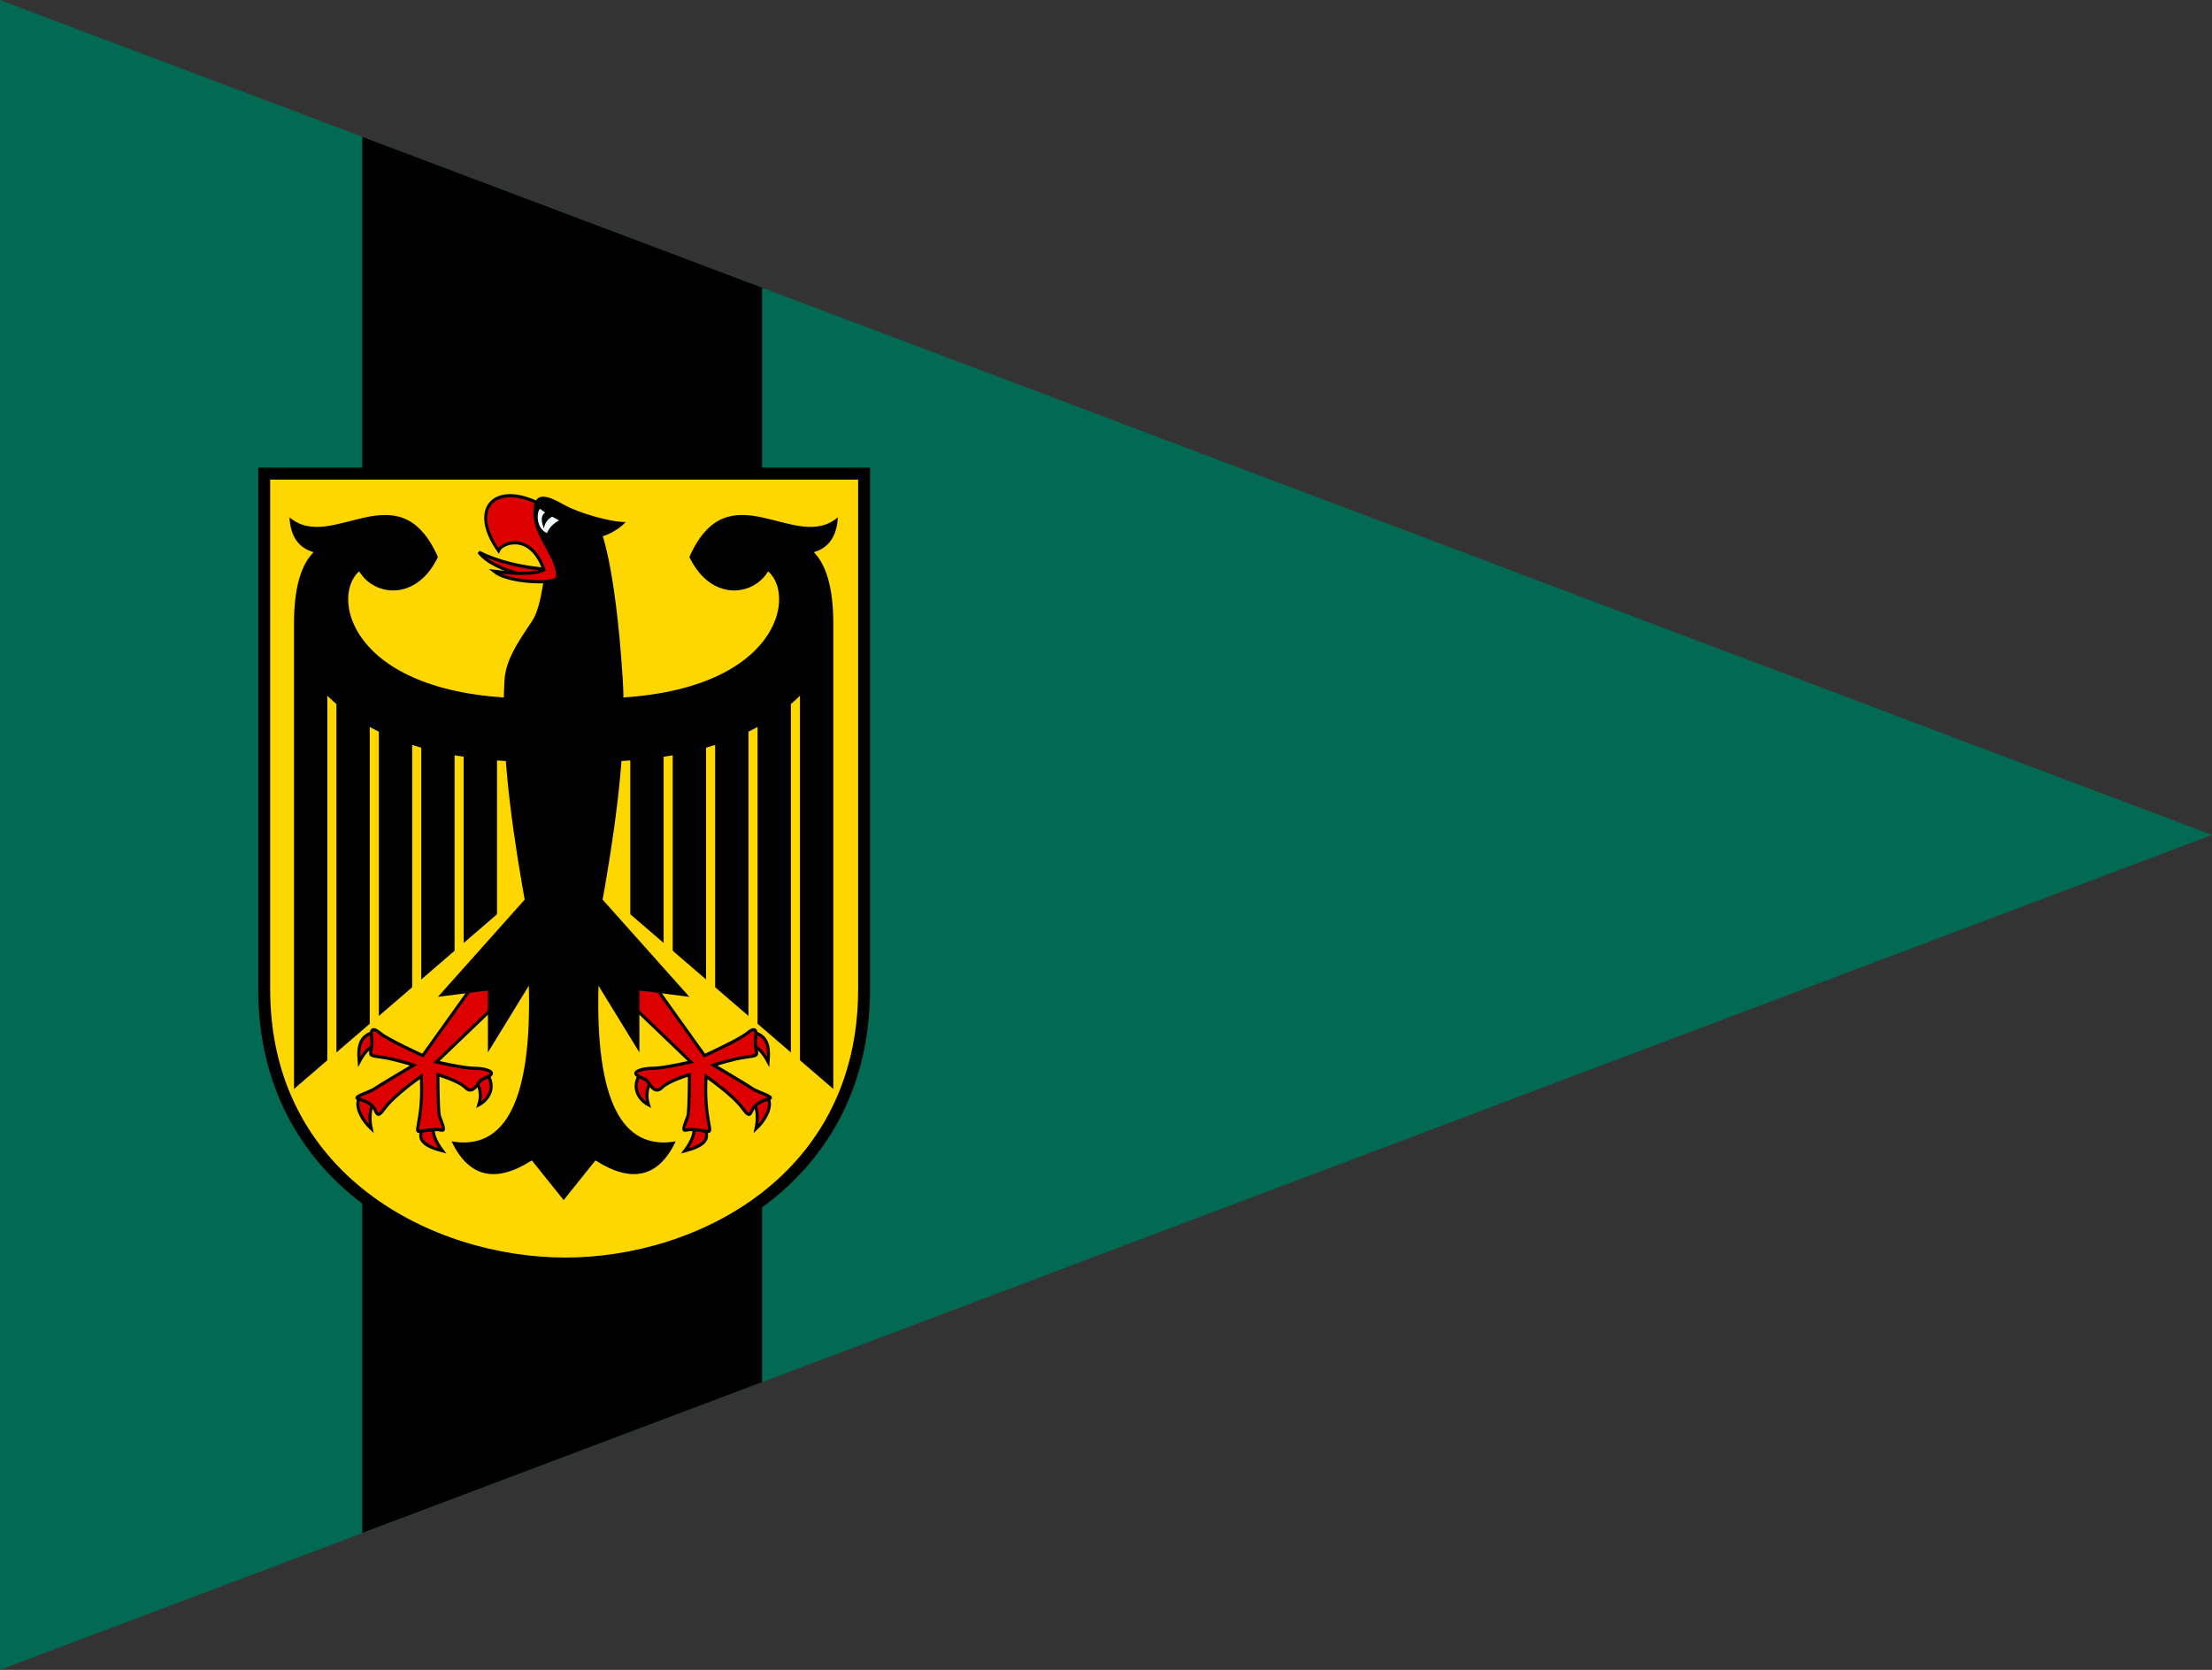
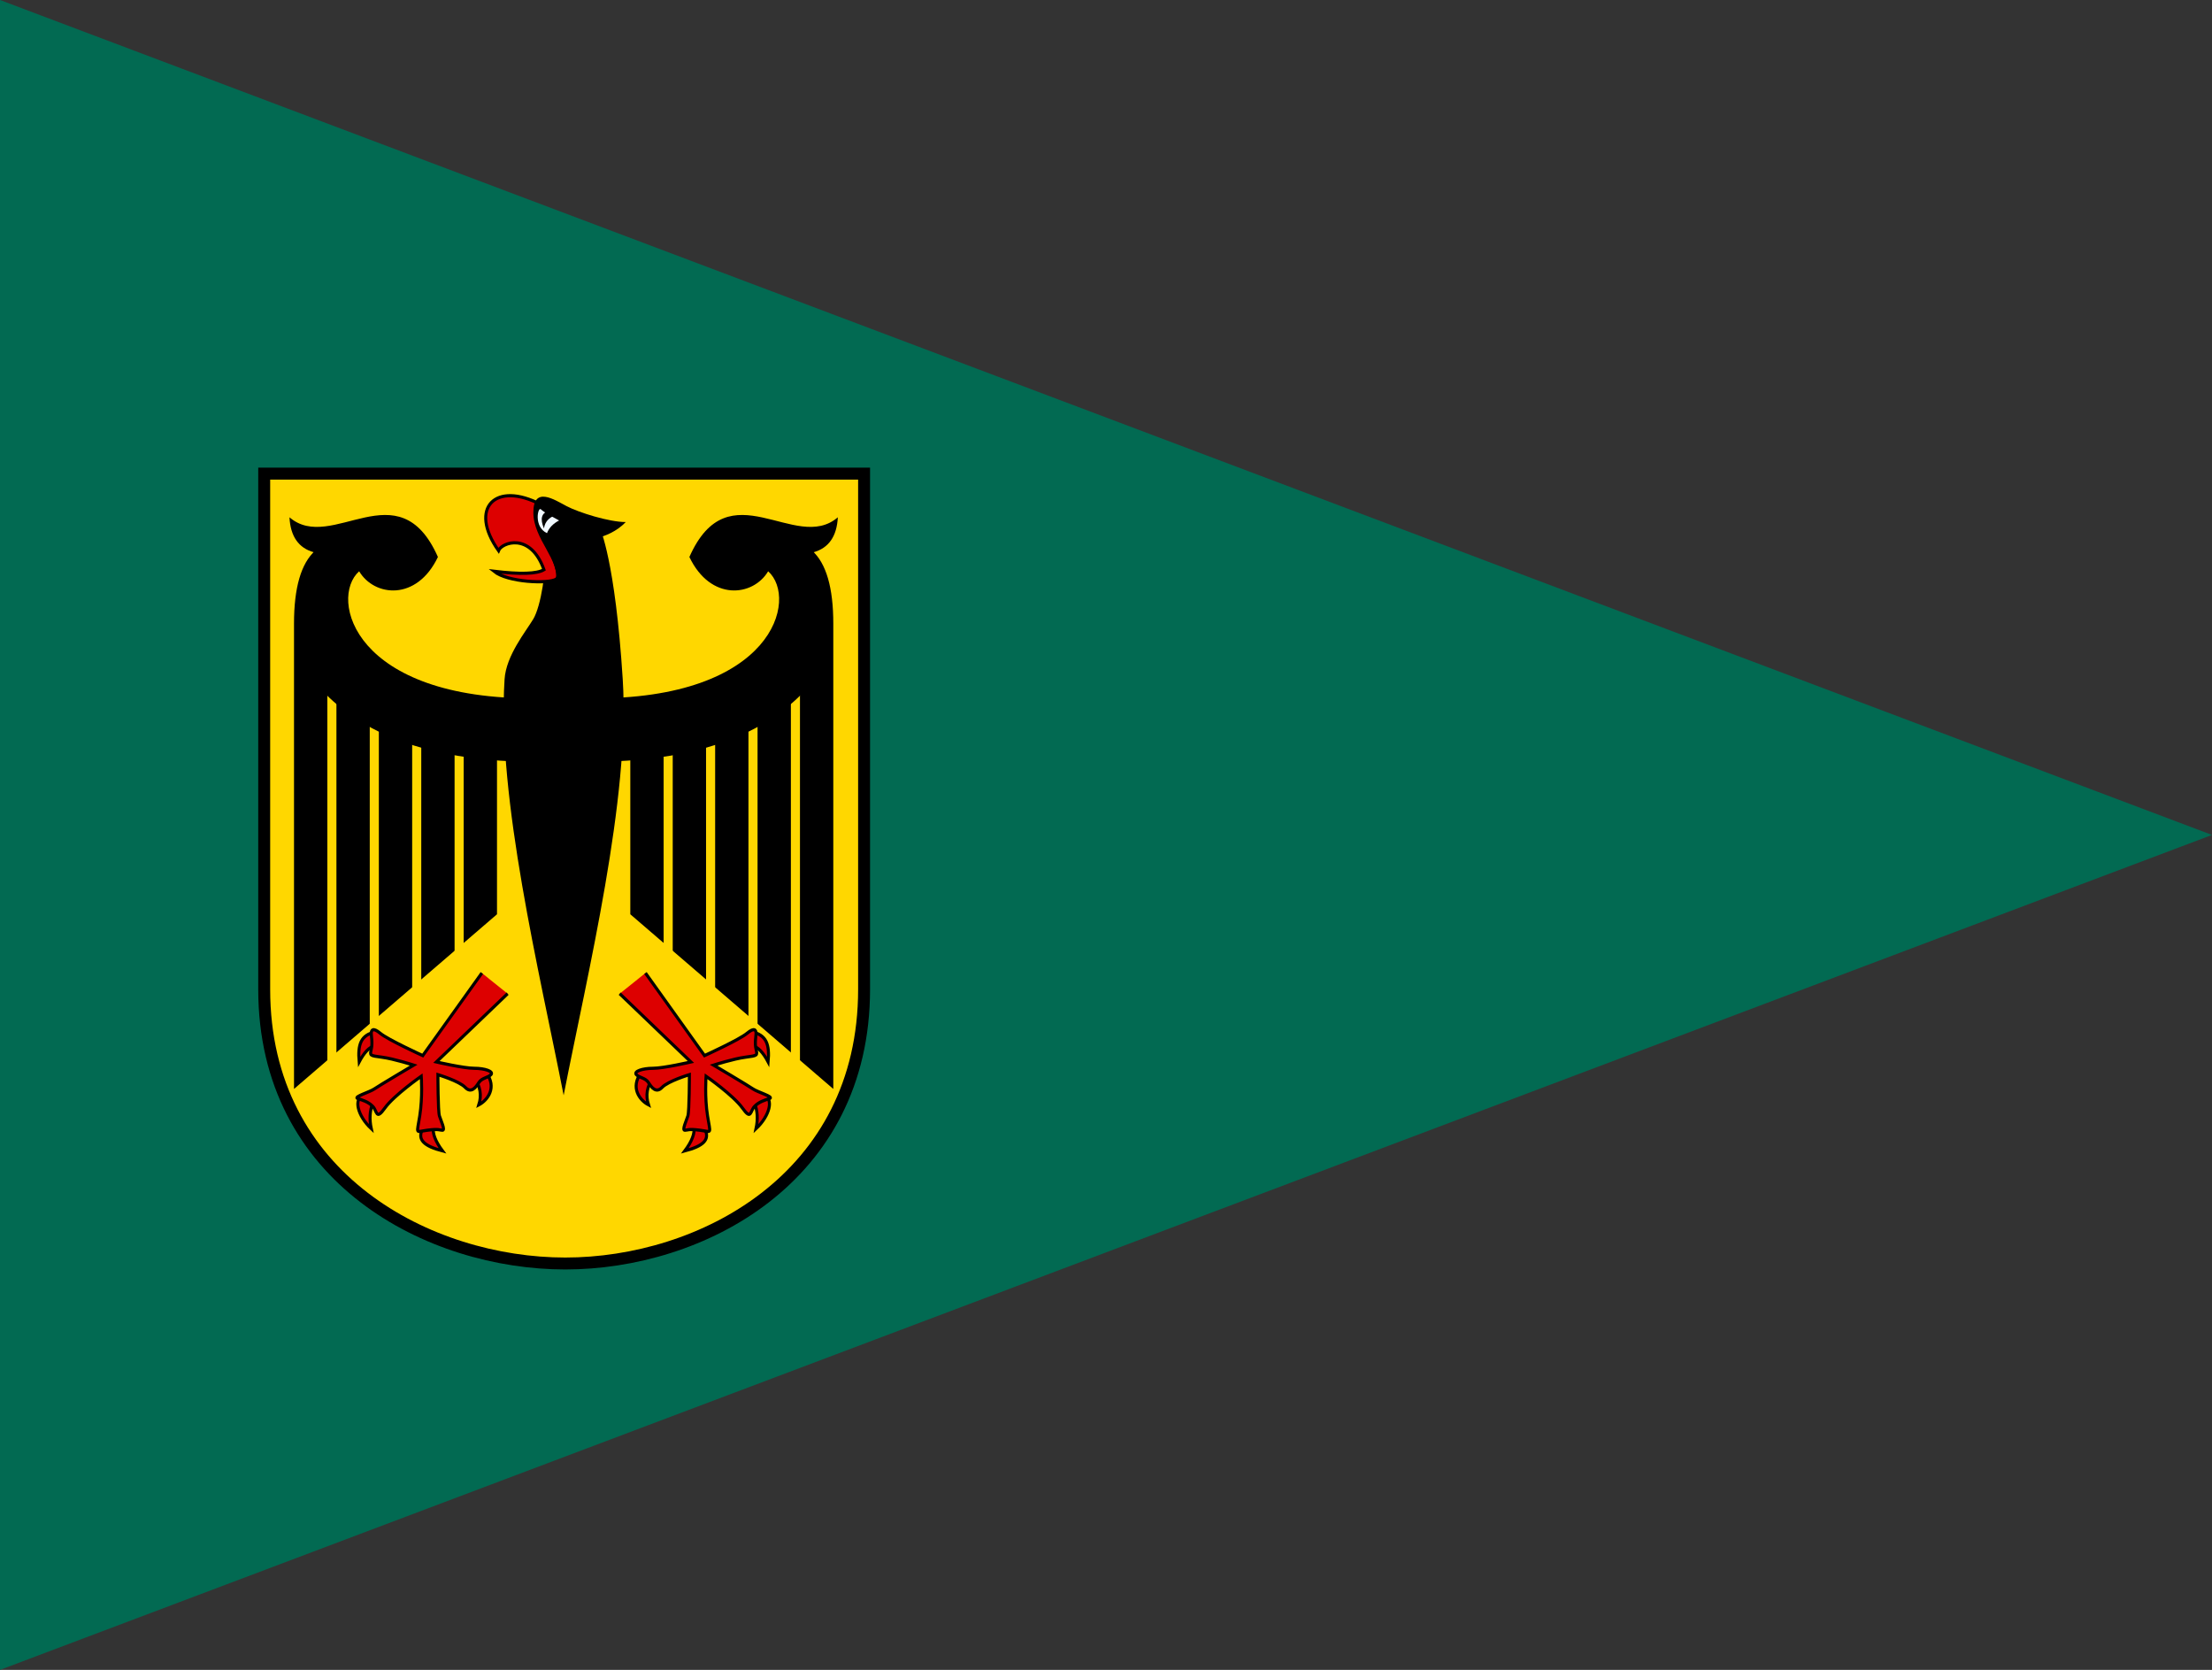
<svg xmlns="http://www.w3.org/2000/svg" xmlns:ns1="http://www.inkscape.org/namespaces/inkscape" xmlns:ns2="http://sodipodi.sourceforge.net/DTD/sodipodi-0.dtd" xmlns:xlink="http://www.w3.org/1999/xlink" width="369.433" height="278.828" id="svg4121" version="1.1" ns1:version="0.47 r22583" ns2:docname="Kompaniechef_Instandsetzung_Streitkräftebasis_Bundeswehr_2004.svg">
  <rect width="100%" height="100%" fill="#333333" stroke="none" />
  <defs id="defs4123">
    <ns1:perspective ns2:type="inkscape:persp3d" ns1:vp_x="0 : 526.18109 : 1" ns1:vp_y="0 : 1000 : 0" ns1:vp_z="744.09448 : 526.18109 : 1" ns1:persp3d-origin="372.04724 : 350.78739 : 1" id="perspective4129" />
    <ns1:perspective id="perspective4115" ns1:persp3d-origin="0.5 : 0.33333333 : 1" ns1:vp_z="1 : 0.5 : 1" ns1:vp_y="0 : 1000 : 0" ns1:vp_x="0 : 0.5 : 1" ns2:type="inkscape:persp3d" />
    <ns1:perspective ns2:type="inkscape:persp3d" ns1:vp_x="0 : 526.18109 : 1" ns1:vp_y="0 : 1000 : 0" ns1:vp_z="744.09448 : 526.18109 : 1" ns1:persp3d-origin="372.04724 : 350.78739 : 1" id="perspective2894-40" />
    <ns1:perspective id="perspective2880-9" ns1:persp3d-origin="0.5 : 0.33333333 : 1" ns1:vp_z="1 : 0.5 : 1" ns1:vp_y="0 : 1000 : 0" ns1:vp_x="0 : 0.5 : 1" ns2:type="inkscape:persp3d" />
    <ns1:perspective ns2:type="inkscape:persp3d" ns1:vp_x="0 : 526.18109 : 1" ns1:vp_y="0 : 1000 : 0" ns1:vp_z="744.09448 : 526.18109 : 1" ns1:persp3d-origin="372.04724 : 350.78739 : 1" id="perspective3042" />
    <ns1:perspective id="perspective3020" ns1:persp3d-origin="0.5 : 0.33333333 : 1" ns1:vp_z="1 : 0.5 : 1" ns1:vp_y="0 : 1000 : 0" ns1:vp_x="0 : 0.5 : 1" ns2:type="inkscape:persp3d" />
    <ns1:perspective ns2:type="inkscape:persp3d" ns1:vp_x="0 : 526.18109 : 1" ns1:vp_y="0 : 1000 : 0" ns1:vp_z="744.09448 : 526.18109 : 1" ns1:persp3d-origin="372.04724 : 350.78739 : 1" id="perspective3324" />
    <ns1:perspective id="perspective3228" ns1:persp3d-origin="0.5 : 0.33333333 : 1" ns1:vp_z="1 : 0.5 : 1" ns1:vp_y="0 : 1000 : 0" ns1:vp_x="0 : 0.5 : 1" ns2:type="inkscape:persp3d" />
    <ns1:perspective ns2:type="inkscape:persp3d" ns1:vp_x="0 : 526.18109 : 1" ns1:vp_y="0 : 1000 : 0" ns1:vp_z="744.09448 : 526.18109 : 1" ns1:persp3d-origin="372.04724 : 350.78739 : 1" id="perspective10" />
    <linearGradient id="linearGradient2815">
      <stop style="stop-color:#000000;stop-opacity:0;" offset="0" id="stop2817" />
      <stop style="stop-color:#000000;stop-opacity:0.992;" offset="1" id="stop2819" />
    </linearGradient>
    <ns1:perspective ns2:type="inkscape:persp3d" ns1:vp_x="0 : 526.18109 : 1" ns1:vp_y="0 : 1000 : 0" ns1:vp_z="744.09448 : 526.18109 : 1" ns1:persp3d-origin="372.04724 : 350.78739 : 1" id="perspective2894-4" />
    <ns1:perspective id="perspective2880-0" ns1:persp3d-origin="0.5 : 0.33333333 : 1" ns1:vp_z="1 : 0.5 : 1" ns1:vp_y="0 : 1000 : 0" ns1:vp_x="0 : 0.5 : 1" ns2:type="inkscape:persp3d" />
    <ns1:perspective ns2:type="inkscape:persp3d" ns1:vp_x="0 : 0.5 : 1" ns1:vp_y="0 : 1000 : 0" ns1:vp_z="1 : 0.5 : 1" ns1:persp3d-origin="0.5 : 0.33333333 : 1" id="perspective2915" />
    <ns1:perspective ns2:type="inkscape:persp3d" ns1:vp_x="0 : 0.5 : 1" ns1:vp_y="0 : 1000 : 0" ns1:vp_z="1 : 0.5 : 1" ns1:persp3d-origin="0.5 : 0.33333333 : 1" id="perspective2880" />
    <ns1:perspective id="perspective2894" ns1:persp3d-origin="372.04724 : 350.78739 : 1" ns1:vp_z="744.09448 : 526.18109 : 1" ns1:vp_y="0 : 1000 : 0" ns1:vp_x="0 : 526.18109 : 1" ns2:type="inkscape:persp3d" />
    <ns1:perspective ns2:type="inkscape:persp3d" ns1:vp_x="0 : 526.18109 : 1" ns1:vp_y="0 : 1000 : 0" ns1:vp_z="744.09448 : 526.18109 : 1" ns1:persp3d-origin="372.04724 : 350.78739 : 1" id="perspective2894-40-1" />
    <ns1:perspective id="perspective2880-9-7" ns1:persp3d-origin="0.5 : 0.33333333 : 1" ns1:vp_z="1 : 0.5 : 1" ns1:vp_y="0 : 1000 : 0" ns1:vp_x="0 : 0.5 : 1" ns2:type="inkscape:persp3d" />
    <ns1:perspective ns2:type="inkscape:persp3d" ns1:vp_x="0 : 526.18109 : 1" ns1:vp_y="0 : 1000 : 0" ns1:vp_z="744.09448 : 526.18109 : 1" ns1:persp3d-origin="372.04724 : 350.78739 : 1" id="perspective3042-1" />
    <ns1:perspective id="perspective3020-5" ns1:persp3d-origin="0.5 : 0.33333333 : 1" ns1:vp_z="1 : 0.5 : 1" ns1:vp_y="0 : 1000 : 0" ns1:vp_x="0 : 0.5 : 1" ns2:type="inkscape:persp3d" />
    <ns1:perspective ns2:type="inkscape:persp3d" ns1:vp_x="0 : 526.18109 : 1" ns1:vp_y="0 : 1000 : 0" ns1:vp_z="744.09448 : 526.18109 : 1" ns1:persp3d-origin="372.04724 : 350.78739 : 1" id="perspective3324-5" />
    <ns1:perspective id="perspective3228-4" ns1:persp3d-origin="0.5 : 0.33333333 : 1" ns1:vp_z="1 : 0.5 : 1" ns1:vp_y="0 : 1000 : 0" ns1:vp_x="0 : 0.5 : 1" ns2:type="inkscape:persp3d" />
    <ns1:perspective ns2:type="inkscape:persp3d" ns1:vp_x="0 : 526.18109 : 1" ns1:vp_y="0 : 1000 : 0" ns1:vp_z="744.09448 : 526.18109 : 1" ns1:persp3d-origin="372.04724 : 350.78739 : 1" id="perspective10-2" />
    <linearGradient id="linearGradient2815-4">
      <stop style="stop-color:#000000;stop-opacity:0;" offset="0" id="stop2817-8" />
      <stop style="stop-color:#000000;stop-opacity:0.992;" offset="1" id="stop2819-8" />
    </linearGradient>
    <ns1:perspective ns2:type="inkscape:persp3d" ns1:vp_x="0 : 526.18109 : 1" ns1:vp_y="0 : 1000 : 0" ns1:vp_z="744.09448 : 526.18109 : 1" ns1:persp3d-origin="372.04724 : 350.78739 : 1" id="perspective2894-4-9" />
    <ns1:perspective id="perspective2880-0-0" ns1:persp3d-origin="0.5 : 0.33333333 : 1" ns1:vp_z="1 : 0.5 : 1" ns1:vp_y="0 : 1000 : 0" ns1:vp_x="0 : 0.5 : 1" ns2:type="inkscape:persp3d" />
    <ns1:perspective ns2:type="inkscape:persp3d" ns1:vp_x="0 : 0.5 : 1" ns1:vp_y="0 : 1000 : 0" ns1:vp_z="1 : 0.5 : 1" ns1:persp3d-origin="0.5 : 0.33333333 : 1" id="perspective2915-4" />
    <ns1:perspective ns2:type="inkscape:persp3d" ns1:vp_x="0 : 0.5 : 1" ns1:vp_y="0 : 1000 : 0" ns1:vp_z="1 : 0.5 : 1" ns1:persp3d-origin="0.5 : 0.33333333 : 1" id="perspective2880-7" />
    <ns1:perspective id="perspective2894-1" ns1:persp3d-origin="372.04724 : 350.78739 : 1" ns1:vp_z="744.09448 : 526.18109 : 1" ns1:vp_y="0 : 1000 : 0" ns1:vp_x="0 : 526.18109 : 1" ns2:type="inkscape:persp3d" />
  </defs>
  <ns2:namedview id="base" pagecolor="#ffffff" bordercolor="#666666" borderopacity="1.0" ns1:pageopacity="0.0" ns1:pageshadow="2" ns1:zoom="1.9172149" ns1:cx="184.71663" ns1:cy="139.41388" ns1:document-units="px" ns1:current-layer="layer1" showgrid="false" ns1:window-width="1280" ns1:window-height="1005" ns1:window-x="-4" ns1:window-y="-4" ns1:window-maximized="1" ns1:snap-midpoints="true" />
  <g ns1:label="Ebene 1" ns1:groupmode="layer" id="layer1" transform="translate(-165.283,-392.948)">
    <path ns2:nodetypes="cccc" id="path3726" d="m 165.283,392.948 0,278.828 L 534.717,532.362 165.283,392.948 z" style="fill:#026a52;fill-opacity:1;stroke:none" />
-     <path style="fill:#000000;fill-opacity:1;fill-rule:nonzero;stroke:none" d="M 60.5 22.844 L 60.5 255.969 L 127.281 230.781 L 127.281 48.031 L 60.5 22.844 z " transform="translate(165.283,392.948)" id="rect2995" />
    <g id="g3638" transform="matrix(0.253,0,0,0.253,259.013,471.034)">
      <path d="m -196.062,3.938 0,340.356 c 0,125 109.419,180.949 198.742,180.949 89.323,10e-6 197.258,-55.949 197.258,-180.949 l 0,-340.356 -396,0 z" id="path4" style="fill:#ffd700;stroke:#000000;stroke-width:7.875;stroke-miterlimit:4;stroke-dasharray:none" ns2:nodetypes="cczccc" />
      <g id="g6" transform="matrix(1,0,0,1.048,1.611,3.417)" style="fill:#000000">
        <path d="m -13,50 c 2,10 -2,34 -7,42 -5,8 -18,23 -19,38 -5,75 23,184 39,262 C 16,314 44,205 39,130 34,55 24,35 24,35" id="path8" />
        <g id="g10" style="fill:#dd0000;stroke:#000000;stroke-width:2">
-           <path d="m -9,61 q -28,-2 -47,-11 8,10 36,16" id="path12" />
          <path d="m -15,20 c -30,-15 -48,2 -28,29 2,-5 21,-12 30,12 q -7,4 -33,1 c 9,7 36,8 41,5 5,-3 -9,-28 -9,-28" id="path14" />
        </g>
        <path d="M 22,41 C 27,40 35,37 41,31 30,31 10,25 2,21 -6,17 -20,8 -20,25 c 0,17 18,30 15,44" id="path16" />
        <path d="m -3,30 c 0,0 -10,-5 -12,-7 -2,-2 -5,11 4,15 q 2,-5 8,-8 z" id="path18" style="fill:#f0f8ff" />
        <path d="m -10,24 q -7,2 -3,11 1,-7 10,-9" id="path20" />
        <g id="lhs">
          <path d="M 44,160 V 278 L 178,388 V 95 q 0,-34 -14,-46 v 61" id="path23" />
          <line id="gap" x1="69" y1="125" x2="69" y2="375" style="stroke:#ffd700;stroke-width:6" />
          <use xlink:href="#gap" x="28" id="use26" y="0" width="400" height="500" />
          <use xlink:href="#gap" x="56" id="use28" y="0" width="400" height="500" />
          <use xlink:href="#gap" x="84" id="use30" y="0" width="400" height="500" />
          <path d="m 18,182 c 90,0 128,-29 147,-51 V 50 q 15,-4 16,-22 c -28,23 -72,-31 -98,25 14,28 42,25 52,9 20,17 4,81 -117,80" id="path32" />
          <g id="g34" style="fill:#dd0000;stroke:#000000;stroke-width:2">
            <path d="m 51,378 c -7,9 -1,17 5,20 q -3,-9 3,-17" id="path36" />
            <path d="m 86,412 q 1,6 -6,15 c 12,-3 17,-7 13,-14" id="path38" />
            <path d="m 126,397 q 3,7 1,16 c 9,-8 12,-19 5,-21" id="path40" />
            <path d="m 125,361 q 5,1 10,10 c 1,-11 -1,-17 -11,-19" id="path42" />
            <path d="m 37,328 47,43 c 0,0 -18,4 -25,4 -7,0 -13,2 -11,4 2,2 6,2 8,5 2,3 5,7 9,3 4,-4 18,-8 18,-8 0,0 0,23 -1,26 -1,3 -4,9 -2,9 2,0 2,-1 10,0 8,1 7,3 5,-9 -2,-12 -1,-25 -1,-25 0,0 18,12 24,20 6,8 5,2 8,-1 3,-3 7,-4 10,-5 3,-1 -8,-4 -11,-6 -3,-2 -26,-15 -26,-15 0,0 13,-4 21,-5 8,-1 8,-1 7,-5 -1,-4 0,-8 0,-10 0,-2 -1,-4 -6,0 -5,4 -28,14 -28,14 L 54,315" id="path44" />
          </g>
-           <path d="m 0,458 21,-25 q 36,22 53,-12 -54,9 -51,-98 l 27,42 v -39 l 33,4 -87,-93" id="path46" />
        </g>
        <use xlink:href="#lhs" transform="scale(-1,1)" id="use48" x="0" y="0" width="400" height="500" />
      </g>
    </g>
  </g>
</svg>